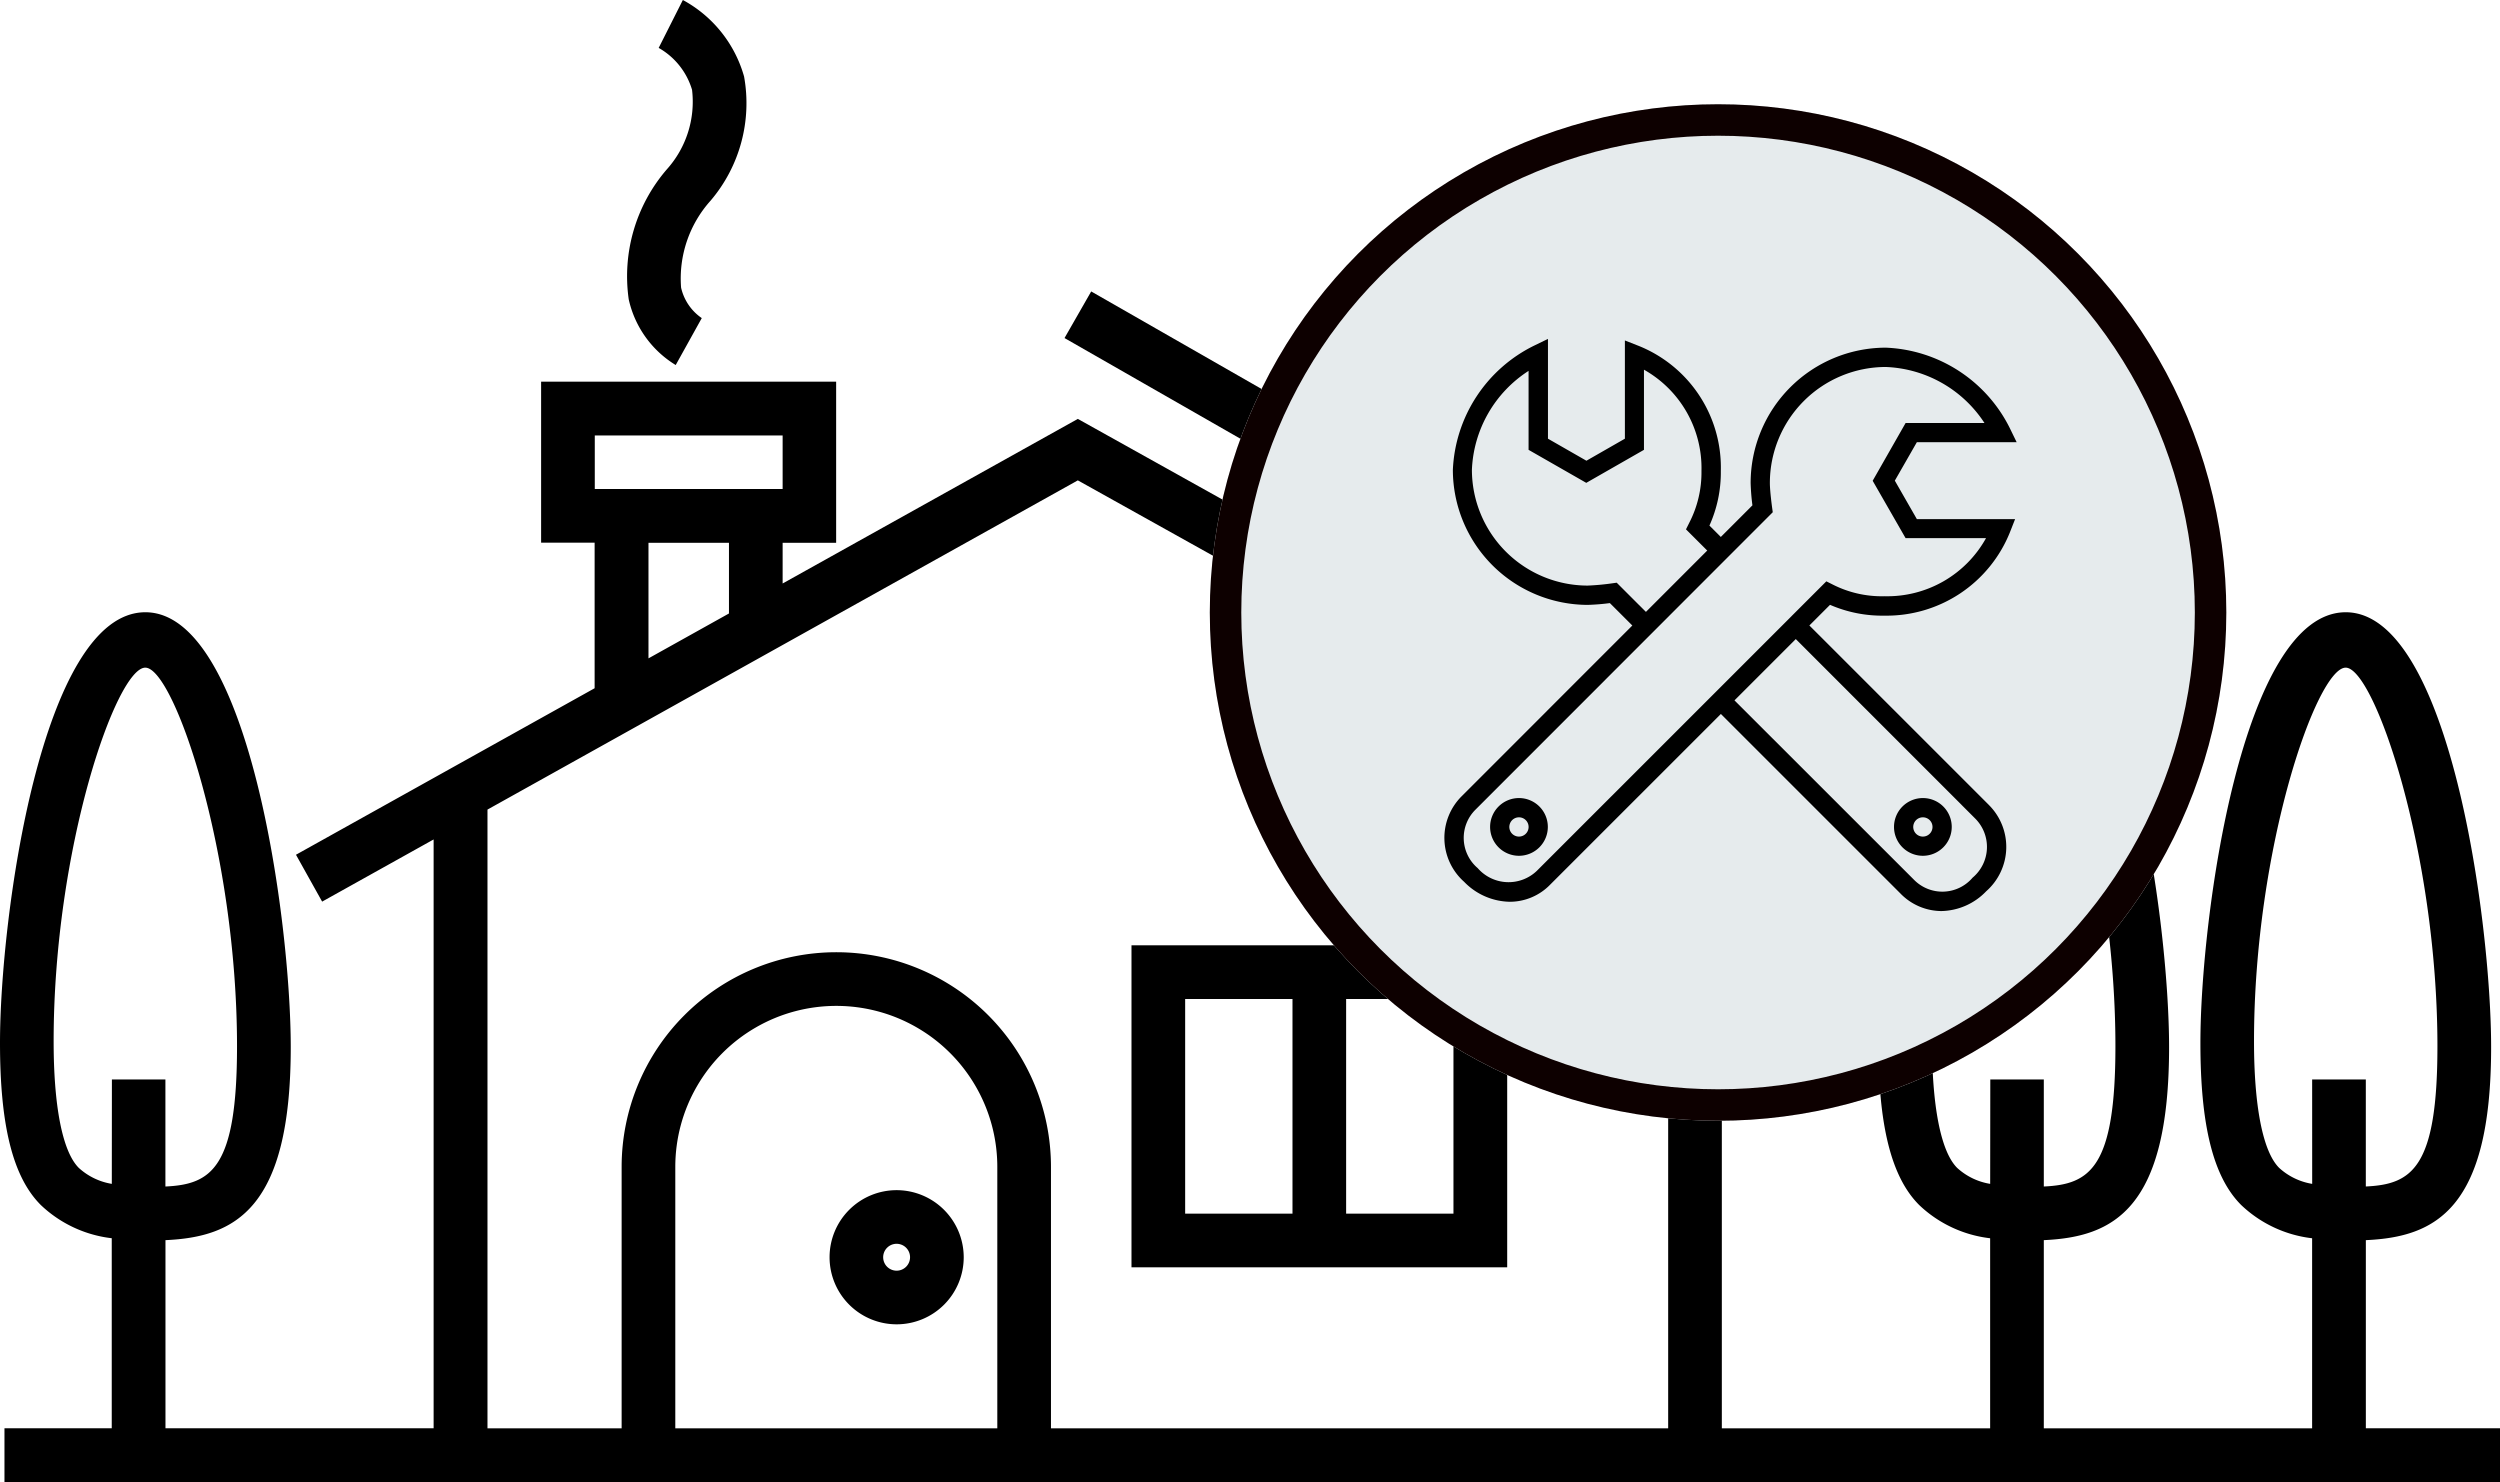
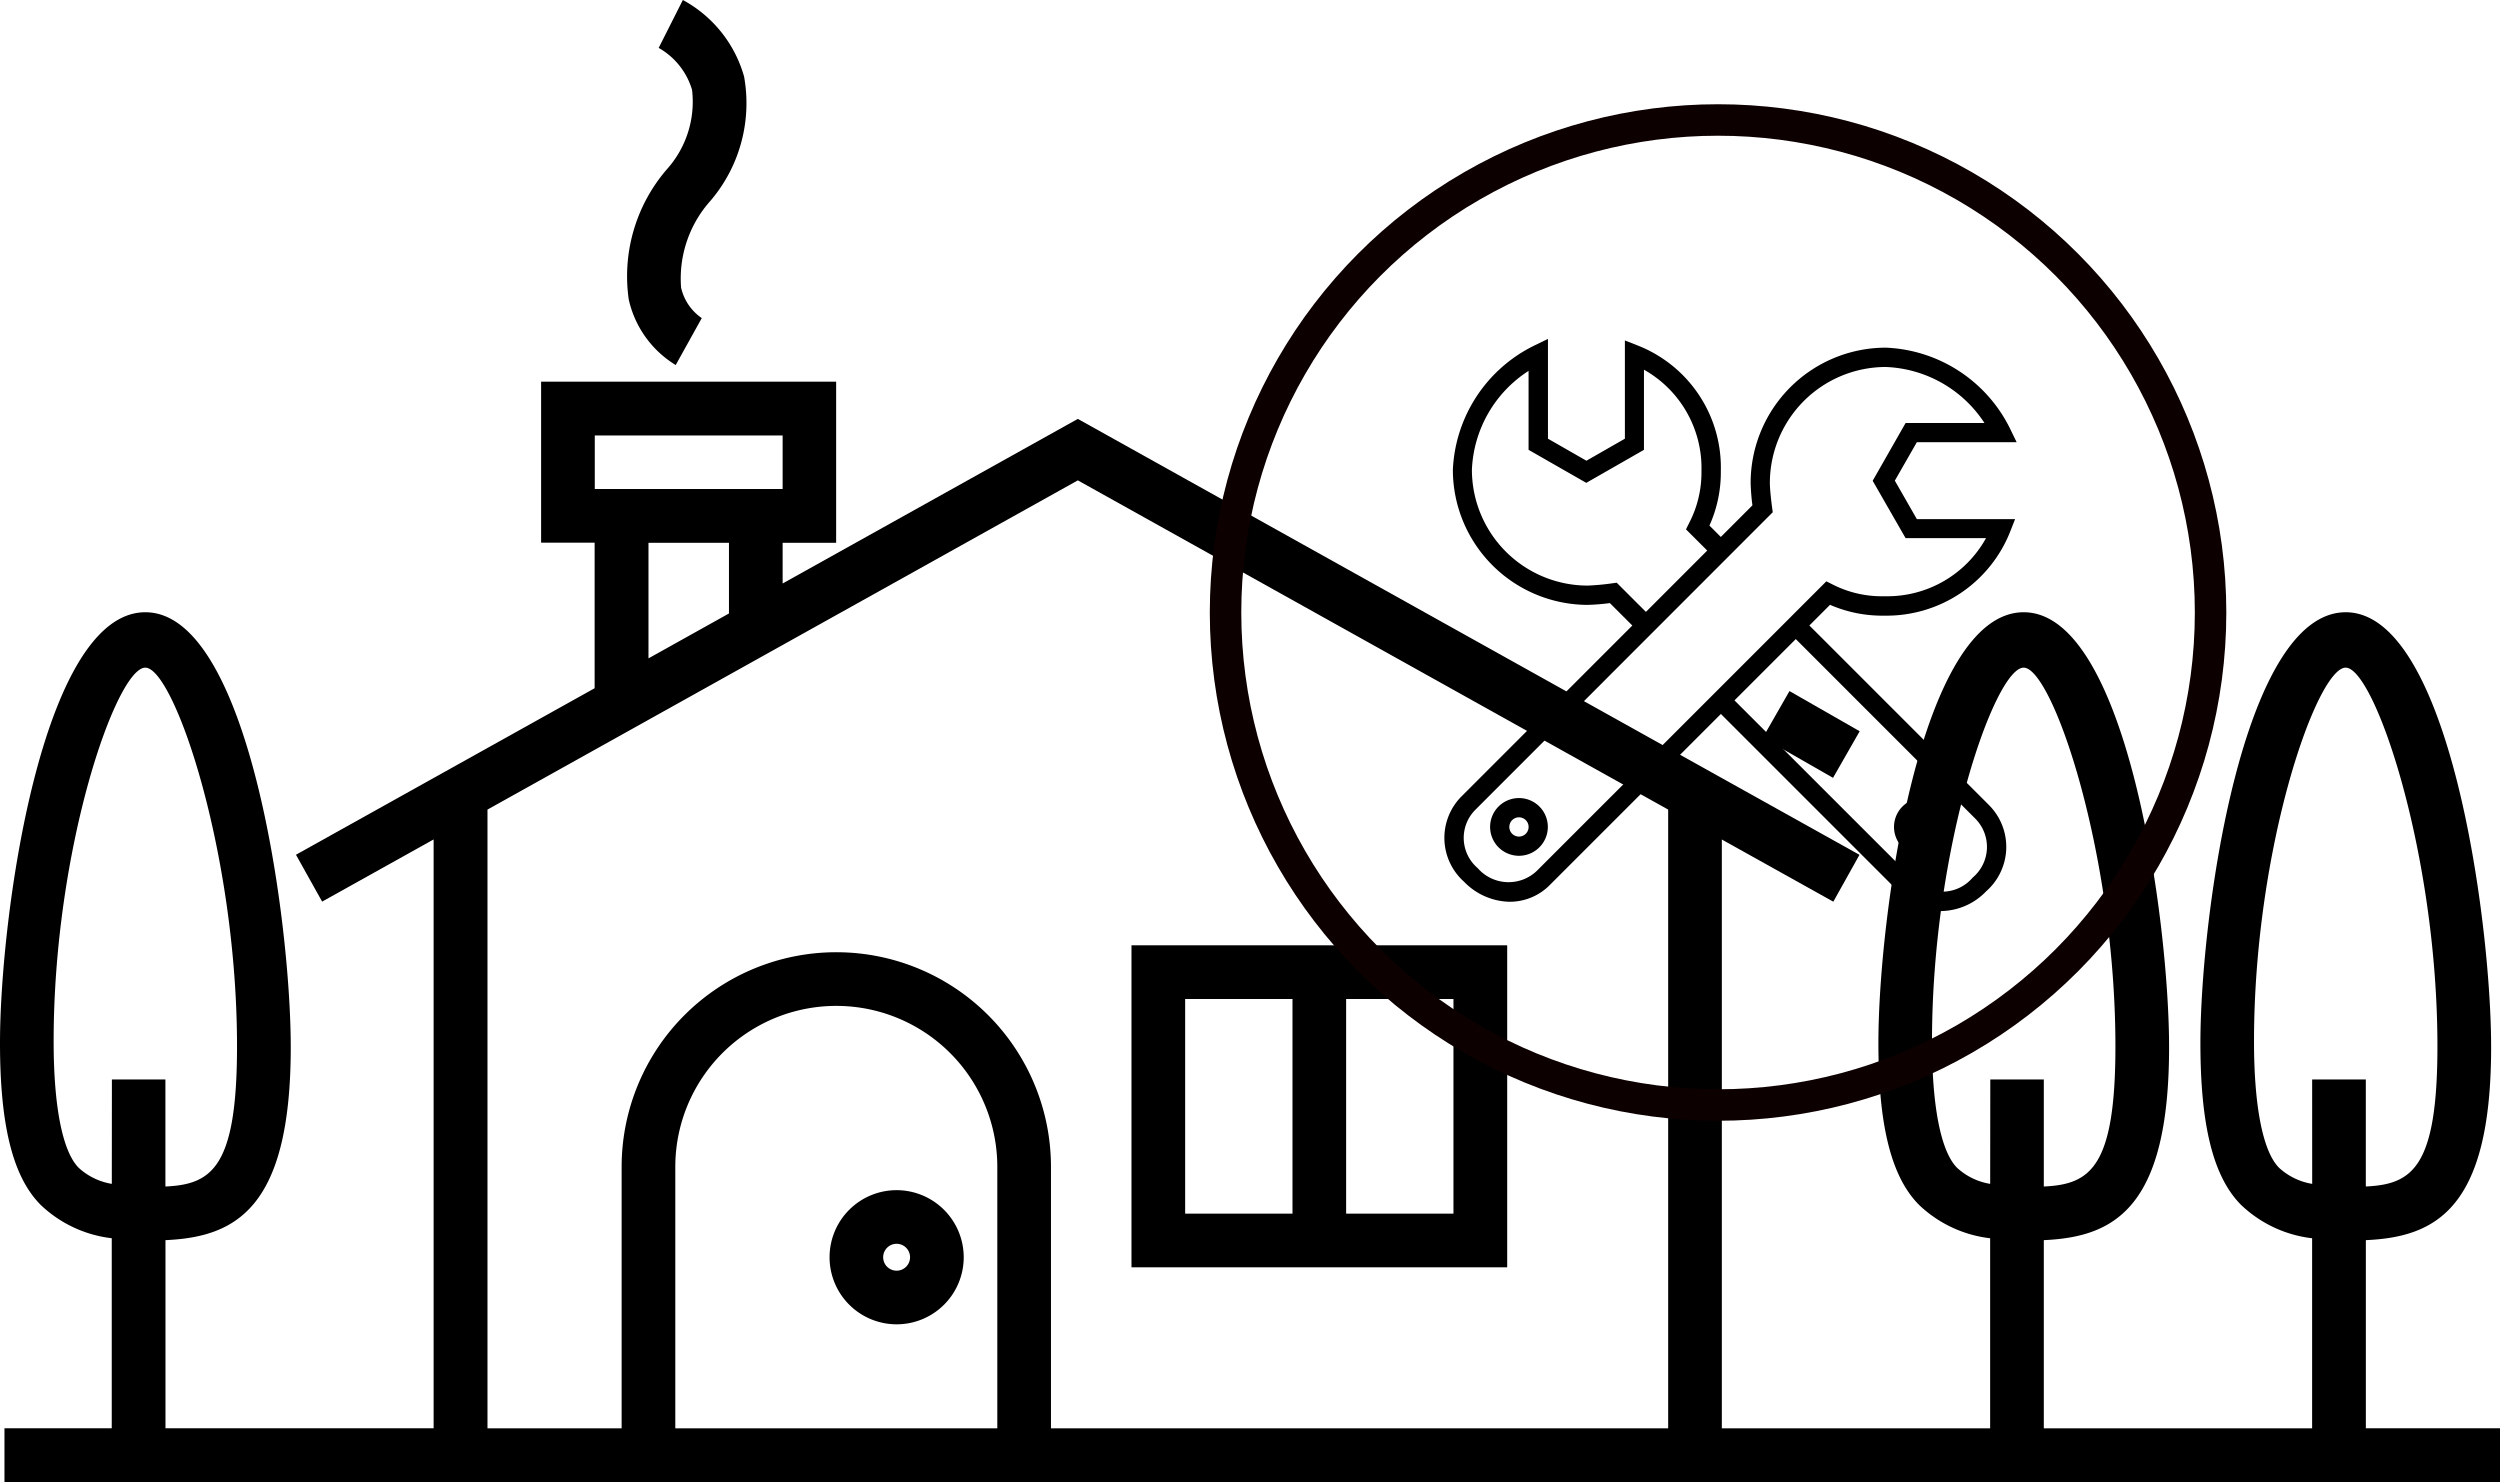
<svg xmlns="http://www.w3.org/2000/svg" viewBox="0 0 79.424 47.082">
  <defs>
    <style>
            .cls-1{fill:#e6ebed;stroke:#0d0000}.cls-2{stroke:none}.cls-3{fill:none}
        </style>
  </defs>
  <g id="Installation" transform="translate(-1277.584 -7048)">
    <g id="noun_House_706819" transform="translate(1277.584 7048)">
      <g id="Group_76" data-name="Group 76">
        <path id="Path_100" d="M77.746 70.352v-5.978c2.219-.1 3.98-.989 3.98-6.132 0-4.011-1.328-13.816-4.619-13.816S72.49 54.1 72.49 58.109c0 2.6.4 4.258 1.3 5.153a3.925 3.925 0 0 0 2.249 1.052v6.038h-8.524v-5.978c2.219-.1 3.98-.989 3.98-6.132 0-4.011-1.328-13.816-4.619-13.816S62.26 54.1 62.26 58.109c0 2.6.4 4.258 1.3 5.153a3.925 3.925 0 0 0 2.25 1.052v6.038h-8.524V51.646l3.542 1.975.831-1.489-24.833-13.849-9.378 5.229v-1.293h1.7V37.1h-9.373v5.115h1.7v4.625l-9.488 5.29.831 1.489 3.542-1.975v18.707H7.841v-5.977c2.218-.1 3.98-.989 3.98-6.132 0-4.011-1.328-13.816-4.619-13.816S2.584 54.1 2.584 58.108c0 2.6.4 4.258 1.3 5.153a3.925 3.925 0 0 0 2.25 1.052v6.038H2.726v1.706h79.282v-1.706h-4.262zm-71.61-7.766a2.045 2.045 0 0 1-1.048-.507c-.53-.527-.8-2-.8-4.023 0-6.159 2-11.87 2.912-11.87s2.914 5.872 2.914 12.031c0 3.85-.8 4.386-2.275 4.453v-3.4h-1.7zM21.48 38.81h5.968v1.7H21.48zm4.263 3.41v2.245l-2.557 1.426V42.22zm8.525 28.132h-10.23v-8.305a5.115 5.115 0 1 1 10.23 0zm21.313 0H35.973v-8.305a6.82 6.82 0 1 0-13.64 0v8.305h-4.262V50.695l1.794-1 5.878-3.278 11.083-6.181 18.755 10.459zm10.23-7.766a2.042 2.042 0 0 1-1.048-.507c-.53-.527-.8-2-.8-4.023 0-6.159 2-11.87 2.912-11.87s2.915 5.872 2.915 12.031c0 3.85-.8 4.386-2.275 4.453v-3.4h-1.7zm10.23 0a2.045 2.045 0 0 1-1.048-.507c-.53-.527-.8-2-.8-4.023 0-6.159 2-11.87 2.912-11.87s2.915 5.871 2.915 12.03c0 3.85-.8 4.386-2.275 4.453v-3.4H76.04z" data-name="Path 100" transform="translate(-2.584 -24.975)" />
        <path id="Path_101" d="M57.93 58.725H45.995v10.23h11.936v-10.23zm-6.82 8.525H47.7v-6.819h3.41zm5.115 0h-3.411v-6.819h3.41v6.819z" data-name="Path 101" transform="translate(-10.048 -28.693)" />
        <path id="Path_102" d="M36.543 68.119a2.131 2.131 0 1 0 2.131 2.131 2.134 2.134 0 0 0-2.131-2.131zm0 2.558a.427.427 0 1 1 .426-.426.427.427 0 0 1-.426.426z" data-name="Path 102" transform="translate(-8.057 -30.308)" />
        <path id="Rectangle_20" d="M0 0h2.57v1.705H0z" data-name="Rectangle 20" transform="rotate(29.783 -12.856 117.872)" />
-         <path id="Rectangle_21" d="M0 0h22.76v1.706H0z" data-name="Rectangle 21" transform="rotate(29.788 -.073 69.801)" />
        <path id="Path_103" d="M26.688 31.966a3.27 3.27 0 0 0 1.493 2.088l.828-1.491a1.6 1.6 0 0 1-.657-.968 3.7 3.7 0 0 1 .935-2.761 4.775 4.775 0 0 0 1.066-3.946 3.993 3.993 0 0 0-1.945-2.431l-.768 1.522a2.273 2.273 0 0 1 1.06 1.331 3.212 3.212 0 0 1-.8 2.526 5.2 5.2 0 0 0-1.212 4.13z" data-name="Path 103" transform="translate(-6.714 -22.457)" />
      </g>
    </g>
    <g id="Ellipse_6" class="cls-1" data-name="Ellipse 6" transform="translate(1316.019 7051.312)">
-       <circle cx="16.147" cy="16.147" r="16.147" class="cls-2" />
      <circle cx="16.147" cy="16.147" r="15.647" class="cls-3" />
    </g>
    <g id="noun_Wrenches_121878" transform="translate(1323.472 7058.765)">
      <g id="Group_83" data-name="Group 83" transform="translate(.264)">
        <g id="Group_79" data-name="Group 79" transform="translate(8.261 8.87)">
          <g id="Group_78" data-name="Group 78">
            <g id="Group_77" data-name="Group 77">
              <path id="Path_104" d="M55.415 58.591a1.825 1.825 0 0 1-1.3-.556l-5.875-5.874a.305.305 0 0 1 .432-.432l5.875 5.871a1.262 1.262 0 0 0 1.858-.069 1.275 1.275 0 0 0 .088-1.875L50.638 49.8a.305.305 0 0 1 .432-.432l5.855 5.855a1.879 1.879 0 0 1-.088 2.74 2.023 2.023 0 0 1-1.422.628z" data-name="Path 104" transform="translate(-48.15 -49.282)" />
            </g>
          </g>
        </g>
        <g id="Group_82" data-name="Group 82">
          <g id="Group_81" data-name="Group 81">
            <g id="Group_80" data-name="Group 80">
              <path id="Path_105" d="M27.189 29.6a.3.3 0 0 1-.216-.09l-.867-.866a6.923 6.923 0 0 1-.7.057 4.294 4.294 0 0 1-4.288-4.29 4.621 4.621 0 0 1 2.581-3.946l.44-.214v3.17l1.222.7 1.222-.7V20.3l.417.164a4.165 4.165 0 0 1 2.631 3.981 4.111 4.111 0 0 1-.362 1.736l.5.5a.305.305 0 0 1-.432.432l-.813-.812.1-.2a3.479 3.479 0 0 0 .392-1.656 3.585 3.585 0 0 0-1.827-3.216v2.546l-1.833 1.049-1.833-1.049v-2.508a3.926 3.926 0 0 0-1.8 3.142 3.682 3.682 0 0 0 3.677 3.679 7.688 7.688 0 0 0 .773-.071l.15-.021 1.08 1.08a.306.306 0 0 1-.215.522z" data-name="Path 105" transform="translate(-21.113 -20.249)" />
            </g>
          </g>
        </g>
      </g>
      <g id="Group_87" data-name="Group 87" transform="translate(0 .283)">
        <g id="Group_86" data-name="Group 86">
          <g id="Group_85" data-name="Group 85">
            <g id="Group_84" data-name="Group 84">
              <path id="Path_106" d="M22.326 38.775a2.068 2.068 0 0 1-1.453-.636 1.867 1.867 0 0 1-.069-2.724l9.23-9.235a6.94 6.94 0 0 1-.057-.709 4.3 4.3 0 0 1 4.291-4.3 4.607 4.607 0 0 1 3.946 2.563l.214.44h-3.17l-.7 1.222.7 1.222h3.121l-.164.417a4.225 4.225 0 0 1-3.981 2.65 4.17 4.17 0 0 1-1.735-.344l-8.885 8.884a1.791 1.791 0 0 1-1.288.55zm11.942-16.99a3.687 3.687 0 0 0-3.68 3.686c0 .258.07.773.071.778l.021.15-9.443 9.448a1.262 1.262 0 0 0 .069 1.859 1.3 1.3 0 0 0 1.876.089l9.2-9.2.2.1a3.439 3.439 0 0 0 1.656.373 3.585 3.585 0 0 0 3.217-1.845H34.9L33.854 25.4l1.046-1.835h2.506a3.921 3.921 0 0 0-3.138-1.78z" data-name="Path 106" transform="translate(-20.248 -21.174)" />
            </g>
          </g>
        </g>
      </g>
      <g id="Group_90" data-name="Group 90" transform="translate(1.452 14.59)">
        <g id="Group_89" data-name="Group 89">
          <g id="Group_88" data-name="Group 88">
            <path id="Path_107" d="M25.917 69.833a.917.917 0 1 1 .917-.917.918.918 0 0 1-.917.917zm0-1.222a.306.306 0 1 0 .306.306.306.306 0 0 0-.306-.306z" data-name="Path 107" transform="translate(-25 -68)" />
          </g>
        </g>
      </g>
      <g id="Group_93" data-name="Group 93" transform="translate(14.284 14.59)">
        <g id="Group_92" data-name="Group 92">
          <g id="Group_91" data-name="Group 91">
            <path id="Path_108" d="M67.917 69.833a.917.917 0 1 1 .917-.917.918.918 0 0 1-.917.917zm0-1.222a.306.306 0 1 0 .306.306.306.306 0 0 0-.306-.306z" data-name="Path 108" transform="translate(-67 -68)" />
          </g>
        </g>
      </g>
    </g>
  </g>
</svg>